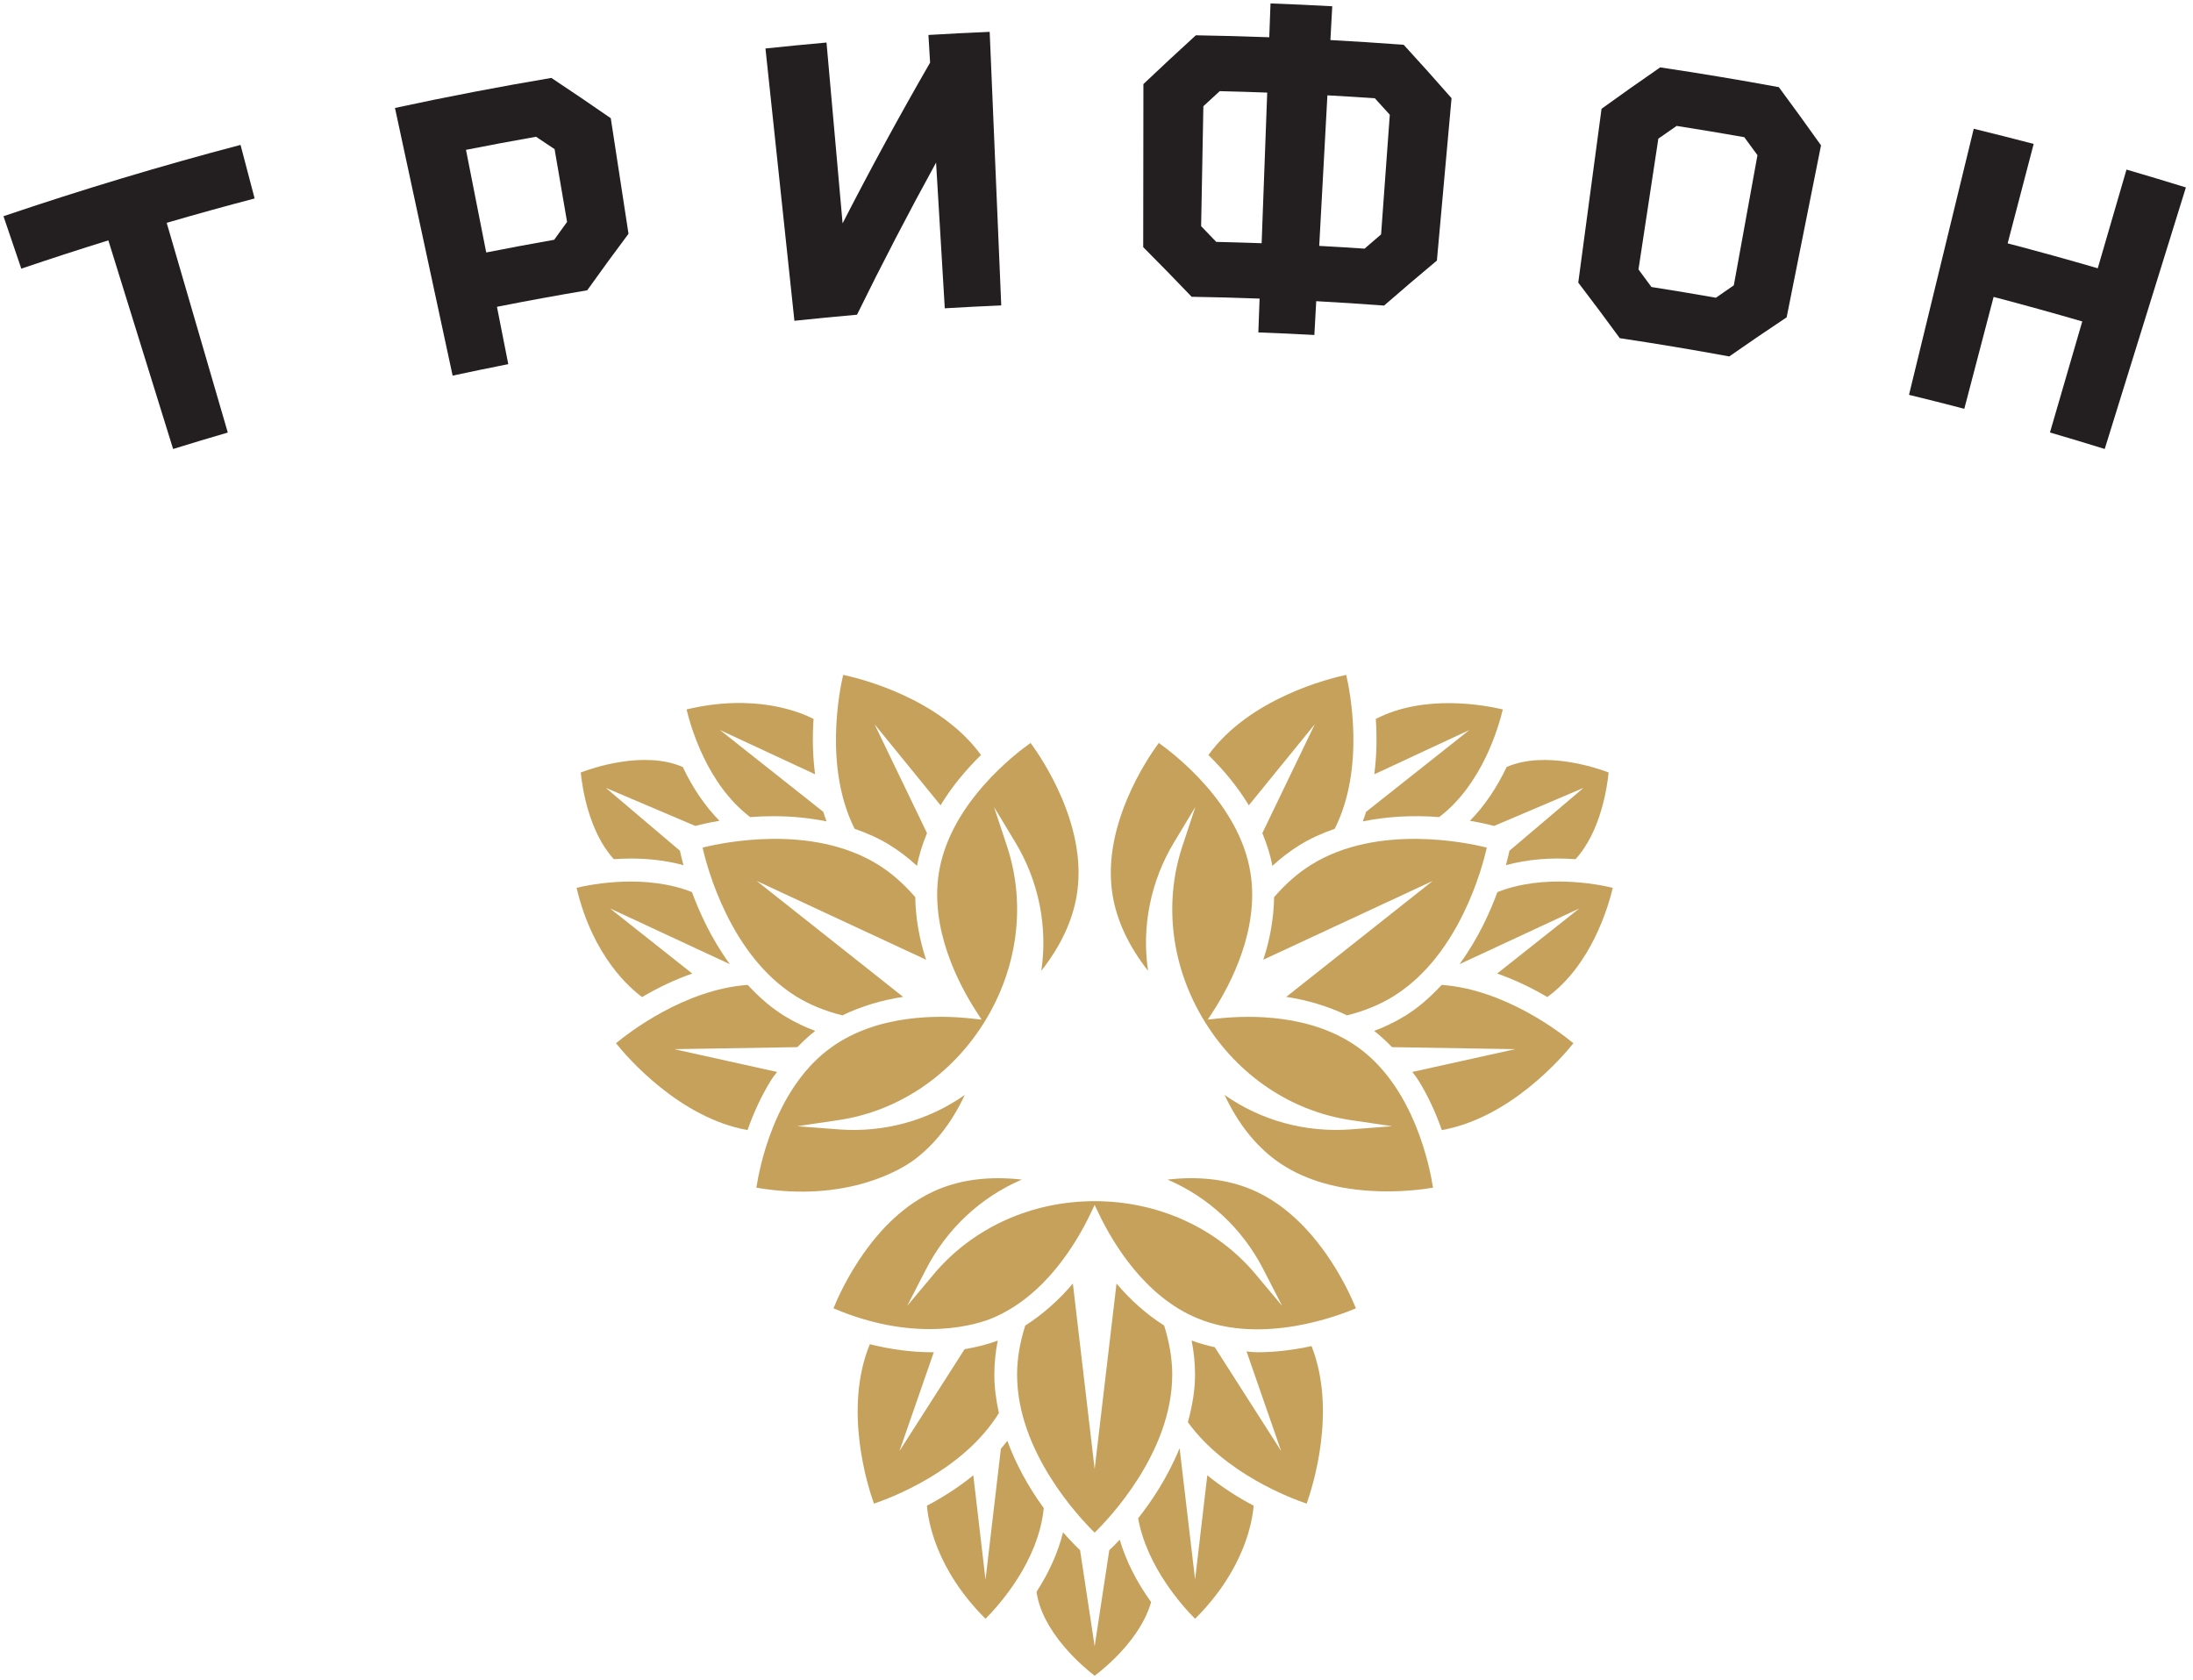
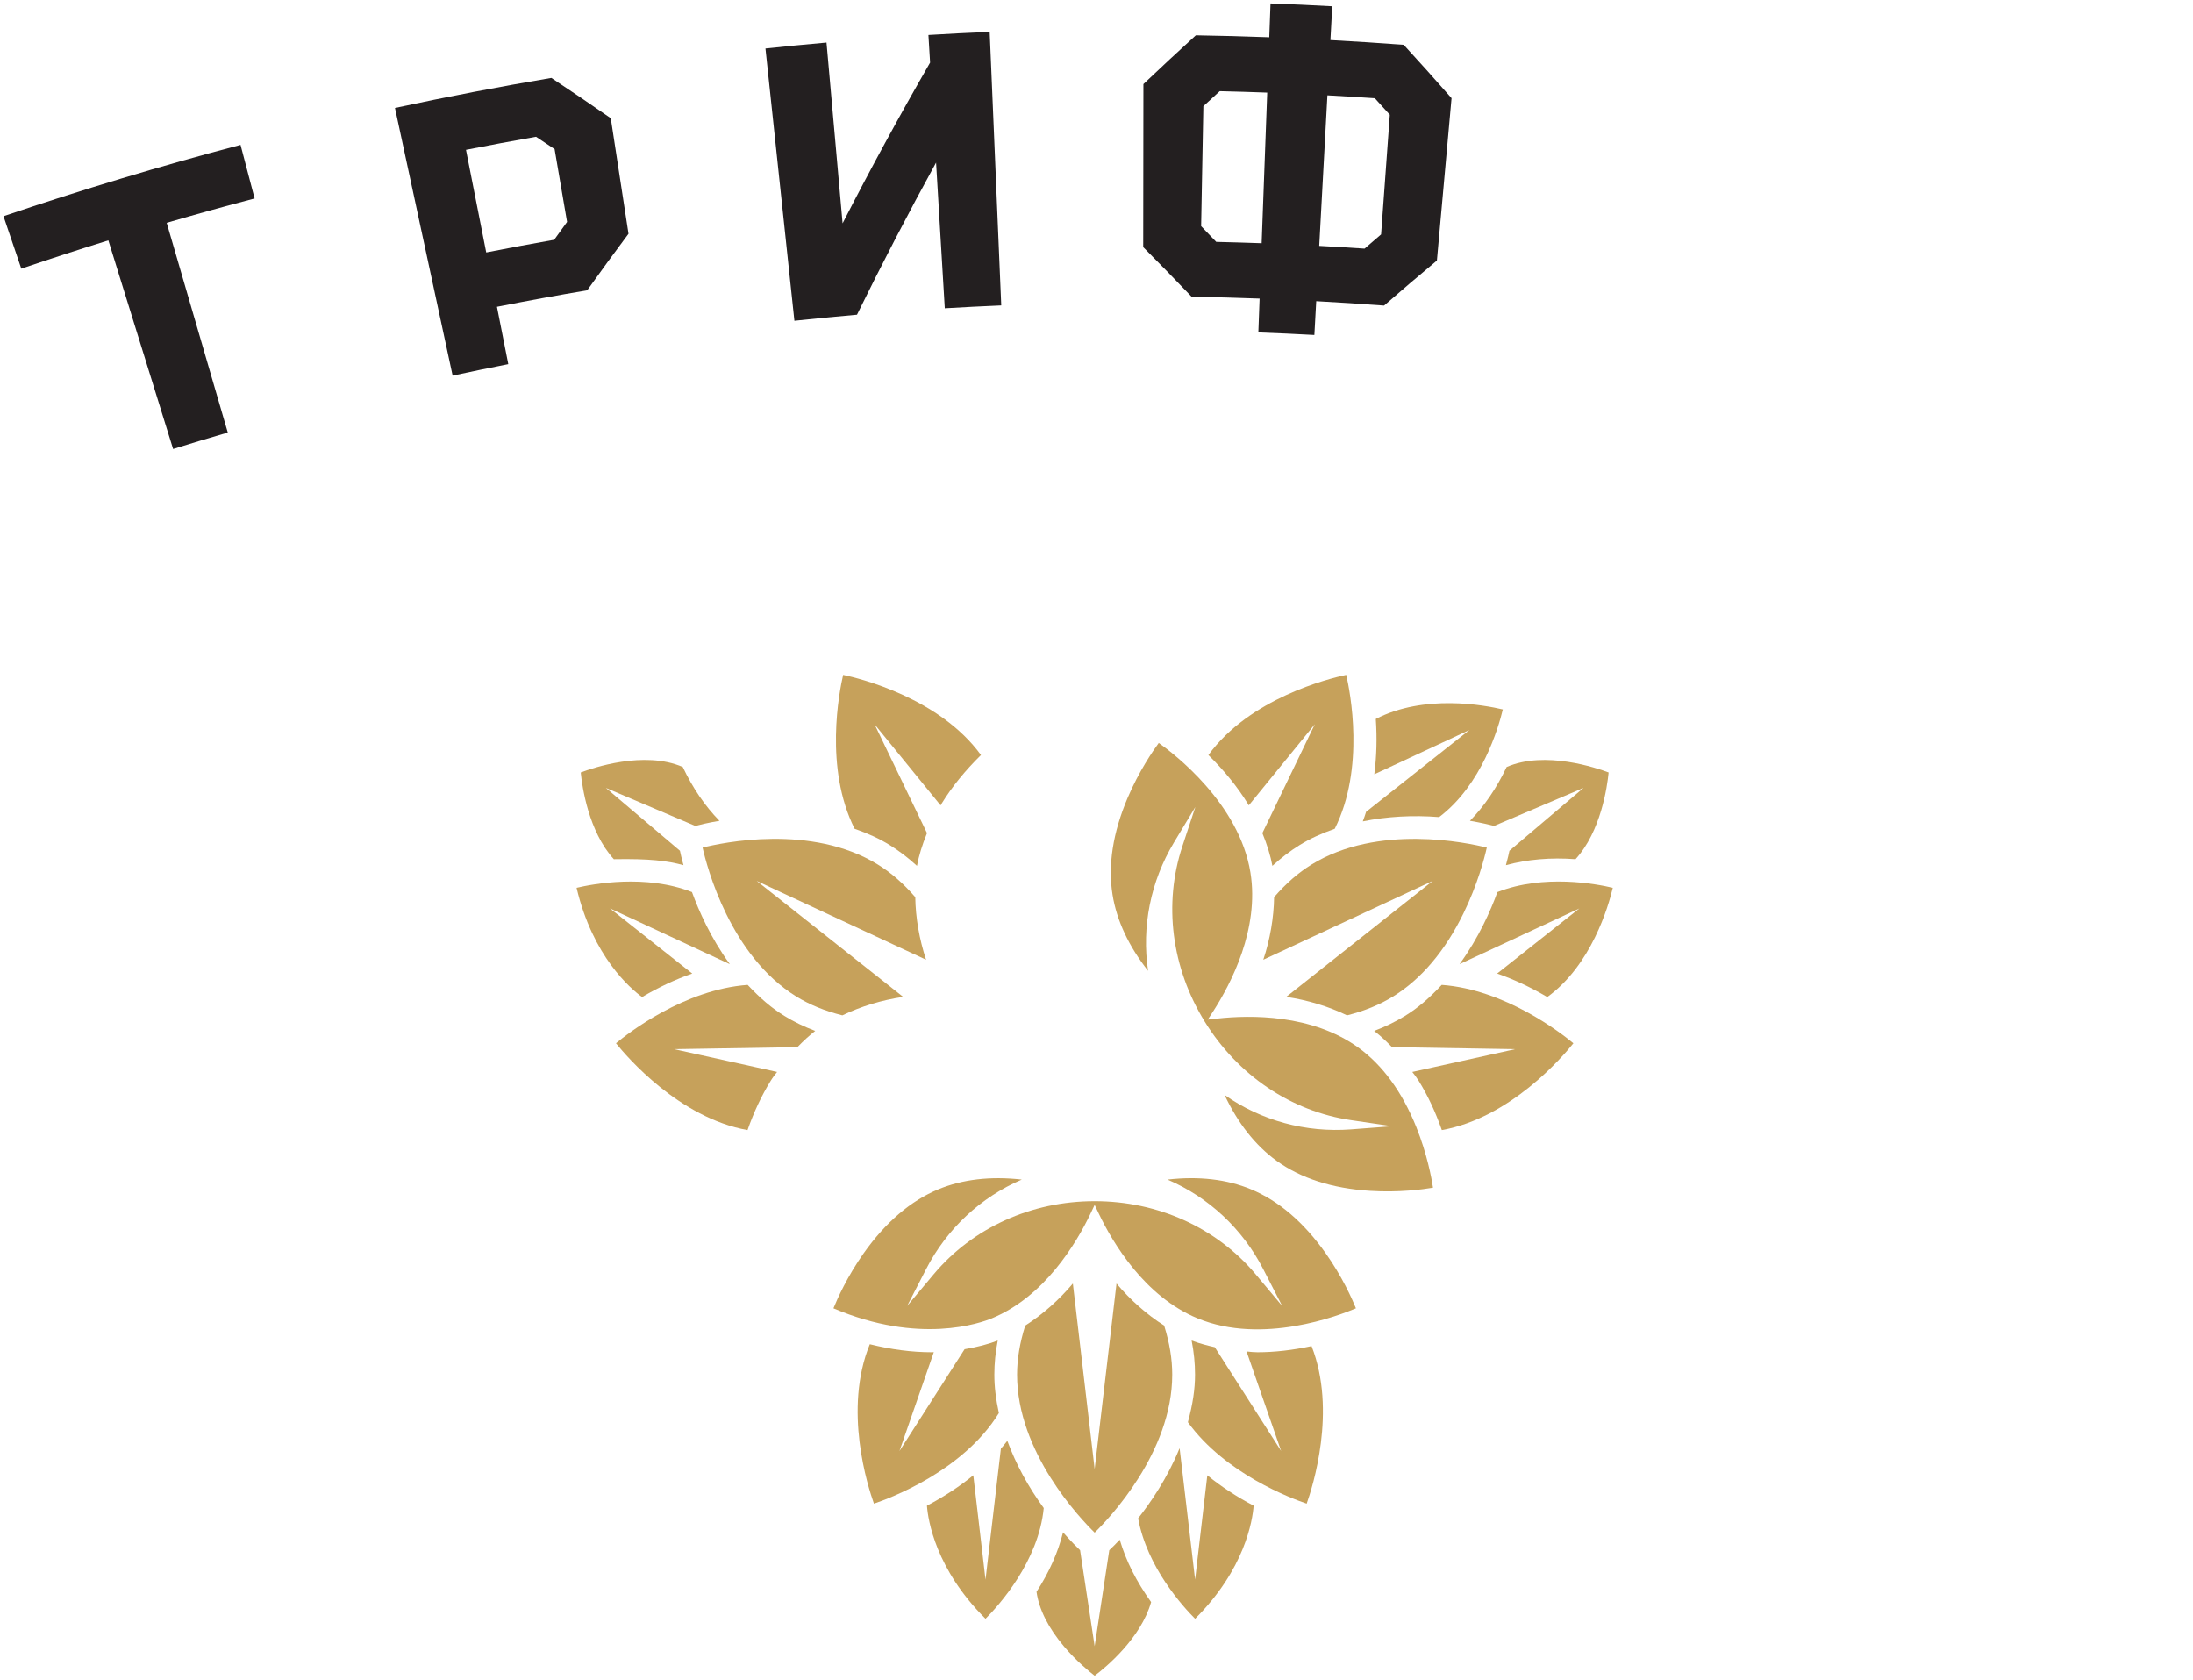
<svg xmlns="http://www.w3.org/2000/svg" width="141" height="108" viewBox="0 0 141 108" fill="none">
  <path d="M15.466 9.315C10.345 10.663 5.263 12.191 0.224 13.901C0.607 15.024 0.988 16.149 1.369 17.272C3.228 16.641 5.095 16.035 6.967 15.453C8.355 19.924 9.743 24.395 11.13 28.865C12.3 28.503 13.471 28.149 14.646 27.808C13.336 23.313 12.027 18.82 10.717 14.325C12.596 13.777 14.482 13.255 16.371 12.759C16.07 11.611 15.767 10.463 15.466 9.315Z" fill="#231F20" />
  <path d="M59.694 2.248C59.73 2.84 59.767 3.433 59.801 4.025C57.829 7.445 55.953 10.891 54.175 14.359C53.831 10.484 53.485 6.609 53.141 2.735C51.832 2.851 50.524 2.979 49.216 3.117C49.836 8.953 50.457 14.788 51.077 20.623C52.417 20.48 53.758 20.351 55.101 20.233C56.711 16.955 58.405 13.693 60.185 10.453C60.372 13.576 60.559 16.697 60.745 19.82C61.955 19.748 63.165 19.687 64.376 19.635C64.128 13.772 63.88 7.909 63.632 2.048C62.32 2.103 61.007 2.169 59.694 2.248Z" fill="#231F20" />
  <path d="M36.46 14.267C36.182 14.649 35.907 15.032 35.632 15.415C34.173 15.672 32.717 15.944 31.262 16.231C30.829 14.031 30.395 11.832 29.961 9.633C31.46 9.337 32.961 9.056 34.465 8.792C34.864 9.056 35.261 9.321 35.658 9.588C35.925 11.148 36.192 12.708 36.46 14.267ZM35.45 5.009C32.088 5.576 28.735 6.22 25.395 6.94C26.631 12.676 27.866 18.412 29.102 24.149C30.293 23.892 31.485 23.647 32.68 23.411C32.437 22.181 32.194 20.952 31.952 19.724C33.883 19.343 35.817 18.988 37.755 18.663C38.624 17.445 39.508 16.235 40.41 15.029C40.031 12.552 39.651 10.076 39.27 7.6C38.012 6.725 36.739 5.863 35.45 5.009Z" fill="#231F20" />
-   <path d="M136.724 10.902C136.108 13.018 135.492 15.133 134.876 17.248C132.951 16.686 131.019 16.153 129.083 15.645C129.639 13.514 130.197 11.384 130.756 9.252C129.473 8.917 128.189 8.592 126.903 8.278C125.516 13.981 124.129 19.681 122.741 25.384C123.928 25.672 125.113 25.972 126.296 26.281C126.924 23.884 127.552 21.486 128.18 19.089C130.084 19.588 131.985 20.114 133.88 20.665C133.188 23.045 132.495 25.425 131.803 27.804C132.977 28.146 134.152 28.5 135.324 28.864C137.064 23.26 138.804 17.654 140.543 12.05C139.272 11.657 137.999 11.274 136.724 10.902Z" fill="#231F20" />
-   <path d="M111.477 18.344C111.091 18.609 110.705 18.875 110.323 19.141C108.943 18.897 107.563 18.668 106.18 18.451C105.904 18.075 105.627 17.697 105.347 17.321C105.772 14.52 106.197 11.717 106.624 8.913C107.015 8.639 107.407 8.367 107.801 8.095C109.251 8.321 110.7 8.563 112.148 8.819C112.432 9.204 112.716 9.589 112.997 9.976C112.491 12.765 111.984 15.555 111.477 18.344ZM114.371 5.603C111.835 5.135 109.291 4.712 106.743 4.332C105.472 5.208 104.215 6.096 102.972 6.993C102.472 10.717 101.973 14.443 101.475 18.168C102.381 19.353 103.271 20.545 104.144 21.741C106.495 22.092 108.841 22.484 111.183 22.915C112.399 22.067 113.629 21.228 114.873 20.401C115.609 16.716 116.345 13.03 117.083 9.345C116.195 8.092 115.292 6.845 114.371 5.603Z" fill="#231F20" />
  <path d="M88.798 15.069C88.442 15.373 88.087 15.679 87.736 15.985C86.764 15.919 85.792 15.86 84.82 15.808C84.995 12.581 85.171 9.355 85.346 6.129C86.35 6.184 87.352 6.245 88.355 6.313C88.367 6.315 88.382 6.316 88.395 6.316C88.716 6.668 89.038 7.021 89.358 7.376C89.17 9.94 88.983 12.504 88.798 15.069ZM78.199 15.551C77.876 15.212 77.552 14.876 77.227 14.54C77.275 11.969 77.323 9.399 77.371 6.828C77.72 6.504 78.072 6.181 78.424 5.86C79.442 5.884 80.459 5.915 81.476 5.953C81.356 9.181 81.238 12.409 81.118 15.637C80.144 15.603 79.172 15.573 78.199 15.551ZM90.252 2.88C88.683 2.761 87.111 2.66 85.539 2.575C85.579 1.851 85.618 1.127 85.658 0.403C84.335 0.329 83.011 0.269 81.688 0.22C81.662 0.945 81.635 1.671 81.608 2.395C80.035 2.336 78.462 2.295 76.888 2.269C75.75 3.307 74.624 4.352 73.516 5.405C73.512 8.899 73.507 12.393 73.503 15.888C74.556 16.944 75.595 18.008 76.618 19.08C78.074 19.103 79.53 19.141 80.986 19.196C80.959 19.92 80.932 20.645 80.906 21.371C82.107 21.415 83.307 21.469 84.508 21.535C84.548 20.811 84.587 20.087 84.627 19.363C86.082 19.441 87.536 19.536 88.99 19.645C90.107 18.671 91.239 17.707 92.386 16.751C92.699 13.271 93.015 9.791 93.328 6.311C92.319 5.16 91.295 4.016 90.252 2.88Z" fill="#231F20" />
  <path d="M71.321 99.662L70.381 105.836L70.333 105.515L69.445 99.661C69.281 99.507 68.877 99.112 68.349 98.512C68.033 99.789 67.46 101.076 66.644 102.336C66.805 103.473 67.403 104.658 68.417 105.857C69.207 106.789 70.033 107.465 70.381 107.734C71.107 107.185 73.348 105.329 74.012 102.997C73.073 101.693 72.395 100.346 71.993 98.985C71.761 99.233 71.531 99.467 71.321 99.662Z" fill="#C6A15B" />
  <path d="M64.353 93.135L63.364 101.555L62.579 94.846C61.689 95.57 60.688 96.227 59.599 96.799C59.671 97.739 60.156 100.875 63.364 104.069C64.205 103.227 66.777 100.392 67.108 96.951C66.119 95.601 65.309 94.109 64.767 92.629C64.637 92.797 64.499 92.967 64.353 93.135Z" fill="#C6A15B" />
  <path d="M75.847 93.133C75.843 93.129 75.839 93.124 75.835 93.12C75.053 95.04 73.964 96.617 73.177 97.612C73.747 100.76 76.077 103.308 76.839 104.069C80.047 100.876 80.531 97.739 80.603 96.799C79.519 96.228 78.516 95.572 77.625 94.846L76.839 101.55L75.847 93.133Z" fill="#C6A15B" />
  <path d="M71.787 82.517L70.381 94.446L70.333 94.029L68.98 82.517C68.088 83.577 67.032 84.51 65.918 85.22C65.565 86.343 65.394 87.374 65.394 88.374C65.394 93.377 69.469 97.64 70.381 98.531C71.295 97.64 75.369 93.377 75.369 88.374C75.369 87.37 75.199 86.34 74.849 85.22C73.735 84.512 72.68 83.577 71.787 82.517Z" fill="#C6A15B" />
  <path d="M70.115 78.025L70.381 77.463L70.649 78.025C71.564 79.936 73.604 83.352 76.992 84.753C81.163 86.481 86.111 84.567 87.18 84.111C86.939 83.519 86.303 82.076 85.221 80.551C83.817 78.571 82.204 77.192 80.427 76.457C78.876 75.813 77.071 75.606 75.067 75.835C77.707 76.964 79.887 78.999 81.216 81.584L82.436 83.955L80.724 81.912C78.22 78.931 74.451 77.222 70.381 77.222C66.315 77.222 62.545 78.931 60.04 81.912L58.327 83.956L59.548 81.584C60.88 78.999 63.059 76.964 65.697 75.835C63.691 75.608 61.888 75.817 60.339 76.457C58.56 77.194 56.947 78.572 55.544 80.552C54.465 82.074 53.828 83.517 53.588 84.111C59.096 86.46 63.039 85.06 63.776 84.753C67.164 83.351 69.201 79.936 70.115 78.025Z" fill="#C6A15B" />
  <path d="M64.151 86.183C63.532 86.42 62.833 86.601 62.019 86.739L57.831 93.287L60.04 86.93C60.001 86.932 59.959 86.935 59.916 86.935C58.648 86.935 57.305 86.762 55.925 86.419C54.205 90.613 55.805 95.591 56.191 96.667C57.231 96.317 61.927 94.57 64.224 90.844C64.025 89.93 63.932 89.144 63.932 88.374C63.932 87.657 64.005 86.922 64.151 86.183Z" fill="#C6A15B" />
  <path d="M84.013 96.667C84.392 95.604 85.964 90.698 84.327 86.539C83.115 86.801 81.945 86.935 80.852 86.935C80.613 86.935 80.389 86.912 80.147 86.883L82.371 93.283L78.104 86.61C77.719 86.523 77.159 86.388 76.616 86.181C76.764 86.936 76.835 87.655 76.835 88.374C76.835 89.304 76.689 90.277 76.376 91.432C78.775 94.753 83.056 96.346 84.013 96.667Z" fill="#C6A15B" />
-   <path d="M44.703 53.098C44.969 53.028 45.504 52.897 46.258 52.768C45.335 51.829 44.541 50.666 43.899 49.31C41.415 48.229 38.076 49.38 37.339 49.661C37.429 50.566 37.837 53.453 39.467 55.237C39.839 55.209 40.218 55.196 40.592 55.196C41.771 55.196 42.899 55.338 43.944 55.621C43.831 55.209 43.759 54.894 43.718 54.694L38.956 50.654L44.703 53.098Z" fill="#C6A15B" />
-   <path d="M44.143 45.609C44.419 46.768 45.484 50.448 48.237 52.531C48.724 52.492 49.221 52.472 49.717 52.472C50.905 52.472 52.059 52.585 53.145 52.807C53.067 52.599 52.997 52.396 52.932 52.191L46.288 46.931L52.407 49.779C52.257 48.639 52.224 47.443 52.308 46.22C51.471 45.788 48.547 44.556 44.143 45.609Z" fill="#C6A15B" />
+   <path d="M44.703 53.098C44.969 53.028 45.504 52.897 46.258 52.768C45.335 51.829 44.541 50.666 43.899 49.31C41.415 48.229 38.076 49.38 37.339 49.661C37.429 50.566 37.837 53.453 39.467 55.237C41.771 55.196 42.899 55.338 43.944 55.621C43.831 55.209 43.759 54.894 43.718 54.694L38.956 50.654L44.703 53.098Z" fill="#C6A15B" />
  <path d="M41.284 64.1C42.341 63.474 43.427 62.965 44.508 62.589L39.217 58.4L46.9 61.974L46.917 61.972C45.696 60.298 44.925 58.543 44.491 57.351C41.516 56.184 38.119 56.829 37.071 57.077C38.112 61.489 40.524 63.546 41.284 64.1Z" fill="#C6A15B" />
  <path d="M51.204 64.068C52.063 64.596 53.029 64.992 54.161 65.277C55.347 64.701 56.695 64.293 58.068 64.089L48.651 56.634L59.543 61.7C59.107 60.384 58.867 58.996 58.848 57.677C58.084 56.795 57.296 56.107 56.437 55.578C52.171 52.944 46.409 54.181 45.173 54.491C45.453 55.735 46.945 61.44 51.204 64.068Z" fill="#C6A15B" />
-   <path d="M68.266 51.296C67.536 49.58 66.642 48.28 66.263 47.763C65.741 48.132 64.485 49.081 63.248 50.486C61.644 52.308 60.676 54.196 60.368 56.096C59.784 59.721 61.621 63.245 62.769 65.022L63.111 65.549L62.486 65.482C60.391 65.249 56.424 65.186 53.431 67.348C51.87 68.474 50.618 70.188 49.712 72.439C49.014 74.169 48.728 75.721 48.632 76.355C54.533 77.362 58.045 75.092 58.691 74.626C60.05 73.643 61.175 72.217 62.033 70.391C59.693 72.043 56.821 72.832 53.912 72.607L51.253 72.404L53.892 72.014C57.745 71.449 61.178 69.137 63.312 65.676C65.447 62.213 65.971 58.107 64.749 54.41L63.91 51.879L65.287 54.163C66.787 56.655 67.374 59.577 66.951 62.414C68.201 60.821 68.969 59.177 69.234 57.525C69.541 55.627 69.215 53.531 68.266 51.296Z" fill="#C6A15B" />
  <path d="M54.211 43.386C53.963 44.457 52.985 49.373 54.949 53.282C55.829 53.589 56.548 53.921 57.207 54.329C57.813 54.705 58.403 55.154 58.957 55.665C59.08 55.012 59.291 54.321 59.602 53.559L56.228 46.559L60.477 51.776C60.497 51.739 60.517 51.703 60.54 51.665C61.204 50.587 62.056 49.536 63.073 48.54C60.412 44.884 55.331 43.625 54.211 43.386Z" fill="#C6A15B" />
  <path d="M50.434 65.313C49.627 64.816 48.898 64.2 48.071 63.318C43.981 63.615 40.382 66.425 39.605 67.071C40.312 67.951 43.671 71.864 48.063 72.652C48.476 71.48 48.976 70.416 49.551 69.488C49.681 69.276 49.83 69.086 49.964 68.915L43.347 67.45L51.268 67.32C51.683 66.894 52.057 66.552 52.415 66.277C51.709 66.012 51.044 65.688 50.434 65.313Z" fill="#C6A15B" />
  <path d="M101.299 55.237C102.932 53.45 103.339 50.566 103.427 49.661C102.689 49.381 99.34 48.233 96.869 49.31C96.225 50.668 95.432 51.829 94.511 52.768C95.259 52.897 95.797 53.028 96.064 53.098L101.811 50.654L97.049 54.694C97.016 54.858 96.945 55.177 96.823 55.621C98.201 55.246 99.707 55.116 101.299 55.237Z" fill="#C6A15B" />
  <path d="M92.529 52.531C95.28 50.451 96.348 46.769 96.624 45.609C95.434 45.327 91.574 44.609 88.458 46.22C88.542 47.441 88.51 48.637 88.361 49.779L94.477 46.931L94.149 47.191L87.834 52.191C87.773 52.389 87.702 52.592 87.621 52.807C89.162 52.491 90.853 52.395 92.529 52.531Z" fill="#C6A15B" />
  <path d="M96.259 62.589C97.343 62.965 98.426 63.474 99.482 64.1C102.32 62.044 103.414 58.267 103.695 57.077C102.651 56.828 99.262 56.181 96.276 57.351C95.842 58.543 95.071 60.298 93.85 61.972L93.866 61.974L101.547 58.403L101.218 58.662L96.259 62.589Z" fill="#C6A15B" />
  <path d="M89.563 64.068C91.384 62.943 92.911 61.141 94.097 58.713C95.005 56.855 95.442 55.172 95.594 54.491C94.359 54.18 88.595 52.947 84.331 55.578C83.472 56.107 82.683 56.795 81.919 57.677C81.9 58.996 81.662 60.384 81.224 61.7L92.117 56.634L82.699 64.089C84.072 64.293 85.42 64.701 86.607 65.277C87.737 64.992 88.704 64.596 89.563 64.068Z" fill="#C6A15B" />
  <path d="M82.076 74.627C83.637 75.753 85.657 76.404 88.079 76.558C89.94 76.679 91.504 76.463 92.136 76.355C92.039 75.721 91.752 74.174 91.053 72.437C90.144 70.188 88.893 68.474 87.335 67.348C84.343 65.188 80.377 65.252 78.28 65.482L77.656 65.549L77.999 65.022C79.145 63.245 80.984 59.722 80.397 56.096C79.679 51.647 75.452 48.433 74.503 47.763C74.124 48.28 73.229 49.581 72.5 51.296C71.552 53.531 71.225 55.627 71.532 57.525C71.799 59.18 72.567 60.824 73.816 62.415C73.392 59.579 73.98 56.656 75.479 54.163L76.856 51.879L76.019 54.411C74.796 58.107 75.32 62.212 77.456 65.674C79.588 69.137 83.021 71.45 86.873 72.015L89.515 72.404L86.856 72.607C83.953 72.825 81.075 72.043 78.733 70.391C79.592 72.217 80.716 73.641 82.076 74.627Z" fill="#C6A15B" />
  <path d="M83.56 54.329C84.222 53.921 84.94 53.589 85.817 53.282C87.78 49.377 86.805 44.457 86.556 43.386C85.436 43.625 80.355 44.885 77.695 48.54C78.711 49.536 79.563 50.587 80.227 51.666C80.251 51.704 80.271 51.74 80.29 51.776L84.537 46.559L81.164 53.559C81.476 54.322 81.689 55.012 81.809 55.665C82.364 55.154 82.954 54.705 83.56 54.329Z" fill="#C6A15B" />
  <path d="M92.704 72.652C97.112 71.862 100.458 67.951 101.162 67.071C100.386 66.425 96.785 63.615 92.696 63.318C91.871 64.199 91.141 64.815 90.334 65.313C89.723 65.688 89.058 66.012 88.353 66.277C88.82 66.636 89.225 67.039 89.499 67.32L97.42 67.45L90.804 68.915C90.938 69.084 91.084 69.275 91.218 69.489C91.791 70.413 92.291 71.479 92.704 72.652Z" fill="#C6A15B" />
</svg>